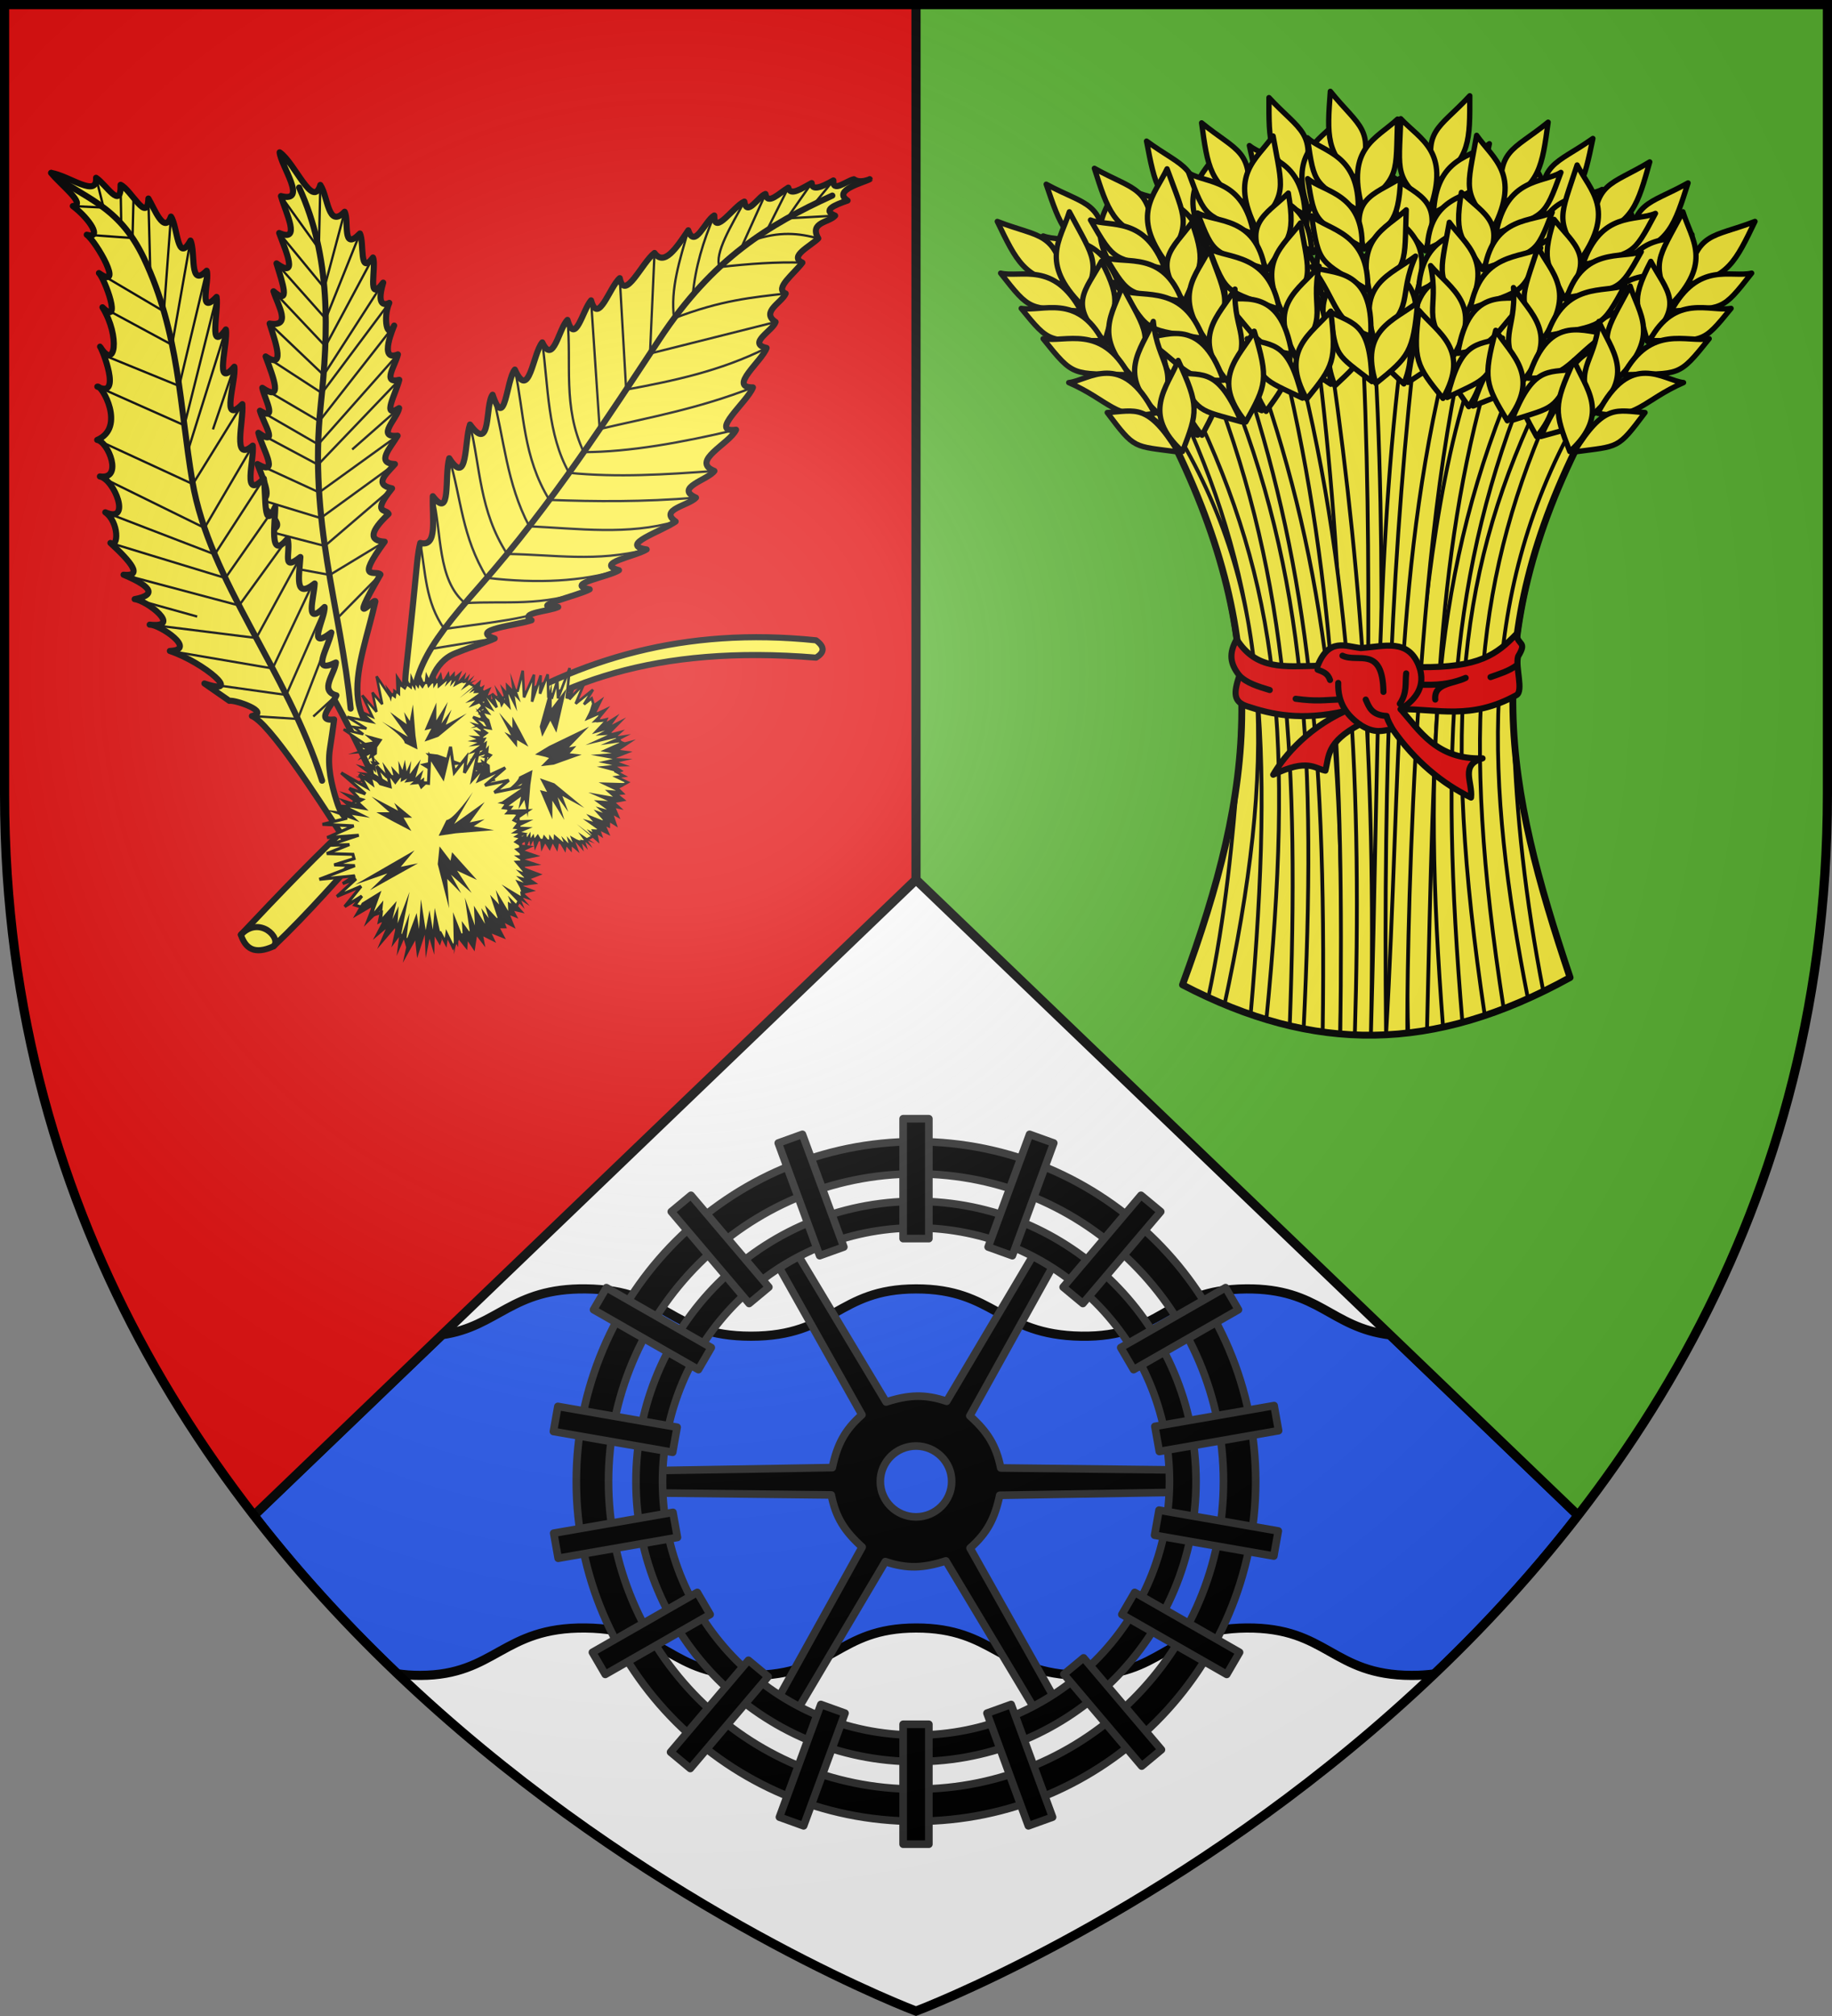
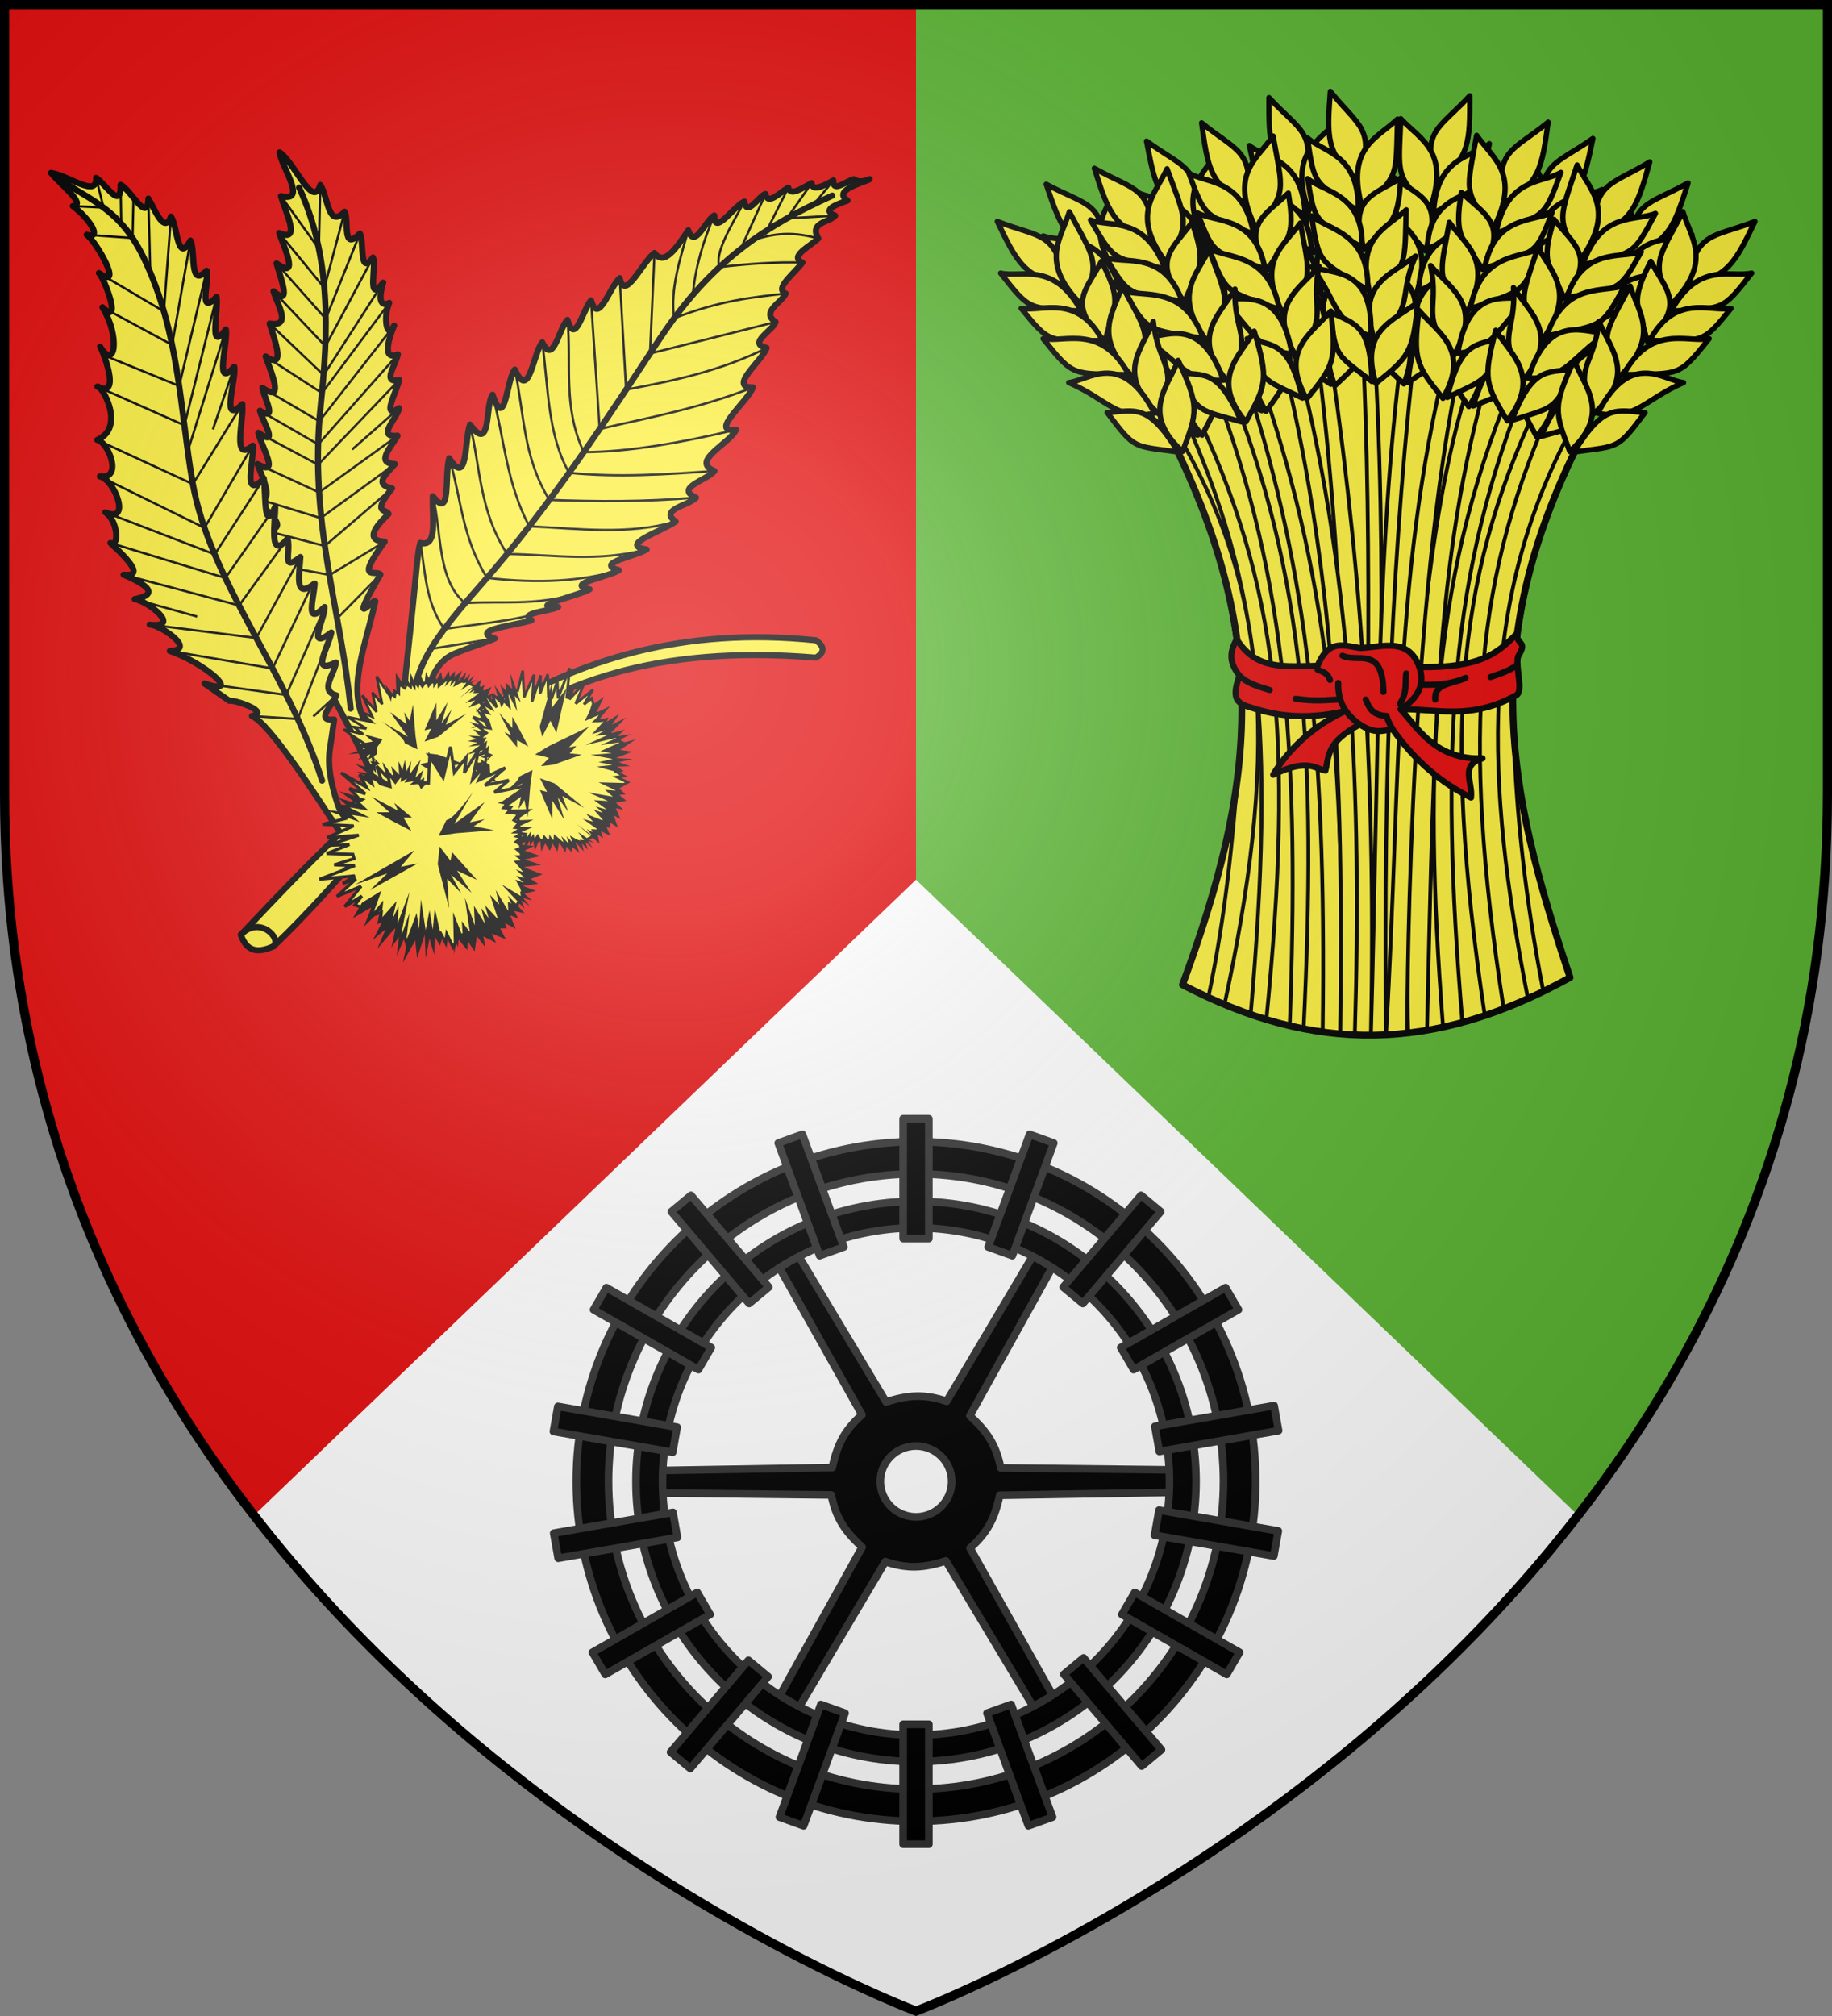
<svg xmlns="http://www.w3.org/2000/svg" xmlns:xlink="http://www.w3.org/1999/xlink" width="600" height="660" viewBox="-300 -300 600 660">
  <rect x="-300" y="-300" width="600" height="660" fill="#808080" stroke="none" />
  <clipPath id="e">
    <path d="m0-12-216.875 208.156C-128.497 310.228 0 358.5 0 358.5s128.497-48.272 216.875-162.344z" />
  </clipPath>
  <radialGradient id="f" cx="-80" cy="-80" r="405" gradientUnits="userSpaceOnUse">
    <stop offset="0" stop-color="#fff" stop-opacity=".31" />
    <stop offset=".19" stop-color="#fff" stop-opacity=".25" />
    <stop offset=".6" stop-color="#6b6b6b" stop-opacity=".125" />
    <stop offset="1" stop-opacity=".125" />
  </radialGradient>
  <path fill="#5ab532" d="M-298.5-298.5h597V-40C298.5 246.31 0 358.5 0 358.5S-298.5 246.31-298.5-40z" />
  <path fill="#fcef3c" d="M87.28 22.408c23.827-64.797 29.651-113.498-5.065-181.621 56.964-55.77 99.027-37.826 137.07 0-35.825 68.862-25.895 117.137-5.066 179.238C169.486 44.69 130.425 44.89 87.28 22.408" />
  <g stroke="#000" stroke-linecap="round" stroke-linejoin="round">
    <g fill="#fcef3c" stroke-width="1.25">
      <path d="M145.881-194.365c4.3 78.05 1.224 155.638.809 233.266l4.757-.038c-.57-78.058 3.657-153.777-1.89-233.453z" />
      <path d="m110.61-181.83-3.836 2.461c20.22 60.955 27.828 117.559 26.416 217.245l5.763.64c2.453-100.857-6.53-159.357-28.343-220.346zm74.66-3.815c-26.049 62.153-24.95 204.605-24.062 223.791l6.145-.892c2.413-102.276 2.944-158.419 21.829-220.72zm-50.895-6.671-3.873 1.165c9.461 70.93 11.047 142.118 11.206 229.865l7.276.193c1.92-91.338-4.102-161.475-14.609-231.223zm14.609 231.223 4.963-.14c-.906-88.477 1.897-160.469 10.304-232.117l-3.967-.677c-9.824 71.334-8.69 141.715-11.3 232.934z" />
      <path d="m219.396-159.205-3.215-3.138c-32.569 58.184-29.542 119.235-15.775 189.198l5.039-2.366c-5.893-30.22-8.875-58.024-9.702-84.482-.961-30.763 4.268-61.95 23.653-99.212zM95.719 26.626l5.302 2.306c16.82-77.743 16.788-134.714-17.09-189.697l-1.618 1.56c21.144 41.49 26.004 75.657 23.22 110.9-1.81 22.927-4.061 47.721-9.814 74.931m101.397-204.924c-27.849 64.079-31.375 125.49-24.499 214.52l6.336-1.565c-7.586-90.048-4.194-147.863 21.603-210.436zm-95.437 2.5-3.93 2.969c24.23 63.473 27.764 122.555 24.65 208.705l4.55.956c4.236-87.723 1.048-148.89-25.27-212.63m74.06-14.226c-19.75 73.953-16.695 141.373-21.792 228.792l6.973-.588c-.17-16.325 1.144-153.98 19.049-226.419zm-52.495 1.598-4.174 1.935c17.948 71.853 21.06 138.343 19.883 225.006l4.766.256c2.306-77.369-.551-153.303-20.475-227.198m-32.564 21.46-3.102 2.781c25.654 56.403 29.977 105.39 22.016 196.364l5.152 1.657c9.09-92.314 4.252-142.044-24.066-200.802zm114.934-4.81C177.742-114.92 171.955-63.31 186.286 32.416l6.186-2.239c-14.268-91.36-8.98-142.842 16.601-199.023z" />
    </g>
    <path fill="none" stroke-width="2.25" d="M87.28 22.408c23.827-64.797 29.651-113.498-5.065-181.621 56.964-55.77 99.027-37.826 137.07 0-35.825 68.862-25.895 117.137-5.066 179.238C169.486 44.69 130.425 44.89 87.28 22.408" />
    <g stroke-width="2">
      <path fill="#e20909" d="M131.541-82.029c3.698-9.267 9.097-6.372 14.138-5.8 7.725-.512 15.658-3.4 19.19 6.236 19.74.238 25.362-4.248 31.766-10.84.486 3.942 3.637 2.26.567 7.324-.988 3.428 1.854 11.347-.561 12.686-14.956 8.285-25.893 4.464-37.901 4.614 6.087 6.899 11.822 16.59 26.816 16.08-7.464 2.135-3.209 7.781-3.776 12.84-9.323-4.466-18.458-12.004-25.722-22.412-3.094.51-5.876 1.686-10.726-1.532-10.977 5.885-10.003 10.321-11.25 15.136-3.539-.7-5.72-4.103-17.098 1.328 2.524-4.38 9.833-14.531 23.582-20.837-14.59 3.274-24.036 1.11-32.11-1.56-4.486-1.483-4.493-4.166-2.553-10.085-3.104-3.931-3.47-7.264-.877-11.878 6.445 10.187 15.556 8.889 26.514 8.7z" />
      <path fill="none" d="M131.533-80.755c1.6.64 3.311 1.054 4.07 3.376m30.651 1.557c6.334.188 10.418-.833 13.768-2.25-3.792 1.983-10.5 1.606-9.958 7.097m-31.864 0c-4.104.127-7.18.683-13.854-.26m72.41-10.977c-2.595 1.94-5.634 2.817-8.595 3.88m-82.258-.519c2.407 2.499 6.203 3.61 9.958 4.76m31.43 3.116c1.11 2.477 1.93 5.123 6.841 5.366.433 1.85 1.32 2.997 1.926 4.308m2.404-8.29c2.465-3.671 1.714-6.7 2.078-9.952m4.33-2.05c1.976 5.932-.736 10.384-6.13 13.784M139.673-85.34c5.023 2.47 13.155-3.432 13.42 11.856m-7.76 10.653c-4.142-2.983-7.264-6.944-7.046-13.595" />
    </g>
  </g>
  <g stroke-width="2.938" transform="matrix(.595 0 0 .596 25.749 -270.866)">
    <use xlink:href="#a" width="100%" height="100%" stroke-width="2.937" transform="scale(-1 1)rotate(25.98 19.575 -531.825)" />
    <use xlink:href="#a" width="100%" height="100%" transform="scale(-1 1)rotate(14 21.637 -1297.018)" />
    <use xlink:href="#a" width="100%" height="100%" transform="scale(-1 1)rotate(8 -38.903 -2677.584)" />
    <use xlink:href="#a" width="100%" height="100%" stroke-width="2.937" transform="rotate(25.97 223.71 363.012)" />
    <use xlink:href="#a" width="100%" height="100%" stroke-width="2.937" transform="rotate(14.98 210.36 363.123)" />
    <use xlink:href="#a" width="100%" height="100%" stroke-width="2.936" transform="rotate(7 182.025 282.614)" />
    <use xlink:href="#a" width="100%" height="100%" transform="rotate(30 226.478 379.114)" />
    <use xlink:href="#a" width="100%" height="100%" transform="rotate(18.01 228.553 400.508)" />
    <use xlink:href="#a" width="100%" height="100%" transform="rotate(8 236.785 440.257)" />
    <g id="a" fill="#fcef3c" stroke="#000" stroke-linecap="round" stroke-linejoin="round" stroke-width="2.917">
      <path stroke-width="2.937" d="M1.47 72.753c23.804 9.243 32.115 5.037 37.598 34.628-22.713-3.216-27.076-12.893-37.598-34.628" />
      <path stroke-width="2.937" d="M41.132 67.458c-4.72 15.298-16.597 27.776 6.963 51.398 10.334-24.423 7.161-24.853-6.963-51.398" />
      <path stroke-width="2.937" d="M58.796 94.681c-8.416 15.894-19.524 23.764 1.999 43.903 4.626-19.364 10.228-20.6-2-43.903" />
      <path stroke-width="2.937" d="M70.195 108.236c-4.834 15.103-16.762 27.496 6.459 50.538 10.5-24.138 7.349-24.533-6.46-50.538" />
      <path stroke-width="2.937" d="M87.345 127.67c-6.603 15.747-20.85 29.324 3 50.828 11.681-26.695-.325-25.806-3-50.828" />
      <path stroke-width="2.937" d="M101.043 149.103c-6.09 15.054-20.489 29.126 2.364 50.045 8.412-21.768 9.295-24.959-2.364-50.045M3.3 101.153c11.287 2.691 29.332-6.809 44.348 20.854-29.171-1.9-27.68.416-44.349-20.854" />
      <path stroke-width="2.937" d="M14.634 120.524c11.558 1.96 30.837-8.328 44.809 17.695-30.162-.15-28.748 2.016-44.809-17.695" />
      <path stroke-width="2.937" d="M26.683 137.164c12.118 2.32 32.062-8.278 47.18 19.775-31.525-.757-30.005 1.582-47.18-19.775" />
      <path stroke-width="2.937" d="M40.789 161.27c10.987-1.106 29.131-18.24 47.21 16.868-20.97 4.061-25.114-7.24-47.21-16.869" />
      <path stroke-width="2.937" d="M61.982 177.738c15.583-.9 22.31-5.456 39.041 21.649-25.009-3.399-23.604-1.19-39.04-21.649" />
    </g>
    <use xlink:href="#a" width="100%" height="100%" transform="scale(-1 1)rotate(18 20.475 -920.968)" />
    <use xlink:href="#a" width="100%" height="100%" stroke-width="2.937" transform="scale(-1 1)rotate(10.02 6.92 -2008.721)" />
    <use xlink:href="#a" width="100%" height="100%" transform="matrix(-1 0 0 1 420 0)" />
  </g>
  <path fill="#e20909" d="M-298.5-298.5H0v657S-298.5 246.31-298.5-40z" />
  <g transform="translate(.75)">
    <path fill="#fcef3c" stroke="#000" stroke-linecap="round" stroke-linejoin="round" stroke-width="2" d="M-221.86 6.017c1.474 4.404 4.351 6.702 10.71 3.78 45.608-43.32 72.133-103.21 177.662-94.496 2.496-1.533 3.208-3.321 0-5.67-86.604-9-137.927 42.935-188.372 96.386" />
    <path fill="#fcef3c" stroke="#000" stroke-linecap="round" stroke-linejoin="round" stroke-width="2" d="M-165.327-46.325c5.234-8.024-.341-34.082 13.6-39.761 6.745-2.748 9.33-3.207 12.998-4.883-8.674-2.822 7.575-4.373 12.068-5.966-4.27-2.48 5.83-2.899 8.732-4.337-11.194.259 6.977-3.83 10.307-5.793-8.734-1.688 6.591-4.154 9.593-6.258-8.187-2.29 5.32-4.467 9.061-6.797-9.404-1.433 4.976-5.913 9.499-9.142-5.605-3.925 4.361-5.237 6.665-7.812-7.2-3.23 3.914-5.819 6.027-8.741-8.055-3.212 5.057-8.96 7.097-13.494-9.158 1.203 3.77-9.17 5.524-13.858-8.302.088 2.934-8.569 4.478-12.915-6.444-1.471 2.034-5.644 2.943-8.503-4.97-3.293 2.004-6.292 3.314-9.32-3.87-1.59 2.708-6.425 5.458-10.111-4.447-2.044 2.455-5.238 5.204-7.927-3.032-5.382 3.607-5.182 5.52-7.455-4.303-1.782-.28-3.447 4.07-4.944-5.177-3.42 5.55-5.96 7.253-7 0 .001-3.104 1.523-5.186.031-2.6.606-6.993 4.514-6.704.384-4.073 2.342-7.03 3.396-7.11.862-3.383 1.812-7.036 4.364-7.652 1.495-3.019 1.803-6.781 5.885-7.484 2.076-2.386.83-6.088 7.611-6.915 2.492-3.444 1.449-9.92 11.504-9.857 4.546-2.934 1.653-6.448 11.177-8.503 4.855-4.042 6.016-7.924 11.837-11.063 7.417-4.034 3.047-9.832 16.165-11.381 8.247-3.307 2.828-7.085 15.627-9.396 7.274-2.75 3.135-5.23 15.033-7.728 6.394-2.874 2.836-4.649 15.011-8.25 7.367-3.127 3.684-4.244 19.444-8.985 8.902-2.742 3.109-3.18 20.576-7.287 8.228-2.542 3.27-.282 19.555-7.404 9.753-1.875 5.465-.638 20.638-6.805 11.043-1.64 5.925.753 20.46-5.37 12.421-.24 7.665 1.614 16.786-4.113 15.304-.78 3.135-1.025 6.374-1.34 9.603-1.414 14.52-2.254 22.123-3.367 32.548-.627 5.882-.878 33.401-.878 33.401z" />
    <path fill="none" stroke="#000" stroke-linecap="round" stroke-linejoin="round" stroke-width="2" d="M-28.157-235.967c-20.733 9.463-39.101 20.56-56.447 46.779-16.932 25.594-35.152 53.993-58.906 80.95-19.74 22.405-22.015 28.647-23.31 48.508" />
    <path fill="none" stroke="#000" stroke-width=".75" d="m-27.238-229.398-15.783.896 8.104-11.563m2.158 18.122c-6.248-1.671-12.676-2.496-21.712.712m16.508 7.214c-8.268-.286-17.46.352-27.121 1.458-1.814-4.38 3.913-13.72 8.118-21.443M-138.73-90.97l-20.938 3.423m41.738-13.726c-11.402 4.034-19.233 4.675-37.3 7.179-6.274-8.865-6.125-18.648-7.88-28.159m55.487 15.187c-15.8 5.894-27.534 3.656-40.822 4.525-9.219-7.68-7.53-22.996-10.552-35.015m92.218-8.26c-15.86 1.164-31.722 2.192-47.583.617-7.14-12.655-6.78-28.122-8.784-42.704m63.465 28.592c-17.8 4.2-34.866 7.3-49.887 7.332-6.995-15.01-3.903-28.9-5.329-43.29m60.74 22.1c-18.262 7.095-33.892 9.802-50.195 13.631l-2.817-42.126m57.49 15.58c-15.334 7.665-30.668 10.779-46.002 13.65l-2.091-36.504m51.035 14.352-41.133 10.339 1.479-32.938m42.968 13.278c-10.764 1.282-21.072 2.108-36.559 8.112-1.28-9.603 1.887-19.205 4.654-28.807m-78.3 74.625c3.99 13.034 4 25.5 12.368 39.16 16.861 1.966 31.257 1.114 43.23-2.507m-48.792-47.696c3.425 14.081 3.041 28.292 12.165 42.373 15.032.2 29.386 2.773 45.688-1.473m-50.45-50.653c3.827 14.36 4.452 28.72 12 43.079 16.142.749 32.466 2.956 47.948-1.57M-132.13-179c3.102 14.219 2.565 28.438 11.302 42.657 15.11.574 30.92.688 48.024-.731m5.98-92.382c-3.635 8.348-6.193 16.964-7.038 26.009m23.81-33.047-8.128 18.045m15.612-20.121-7.057 14.044m21.818-16.401-6.416 7.82" />
    <path fill="#fcef3c" stroke="#000" stroke-linecap="round" stroke-linejoin="round" stroke-width="2" d="M-209.162-250.13c.41 4.525 9.37 16.607.43 14.316 1.674 5.766 6.675 15.293-.583 12.094 2.496 6.693 6.227 15.054-.872 9.958 1.937 6.379 4.737 14.125-.99 9.118 1.513 4.833 6.018 11.741-1.269 10.575 2.362 7.344 4.96 14.998-1.31 10.764 2.709 7.388 5.755 14.982-1.09 10.266.667 3.497 5.198 11.209-.774 7.5.923 3.644 6.526 12.154-.516 7.228 1.055 4.781 7.363 14.618-.303 10.226 2.276 5.9 5.132 11.905.646 11.572 1.081 3.862 11.04 9.23 2.197 10.26 6.604 19.733 9.248 33.981 18.652 48.963 7.59 12.092 19.455 38.16 19.455 38.16l2.244-4.49-8.979-22.447c-3.33-8.324-.388-18.507 2.523-29.487.657-2.476 1.311-4.992 1.892-7.536-.088-1.723-9.78 10.873 1.664-8.846-1.447-1.624-8.528 2.74 1.386-10.727-5.234-.302-4.84-3.318 1.286-9.1-.791-1.73-5.69.14 1.125-8.353-6.156-1.275-1.83-4.771.95-7.954-6.401-.252-1.479-5.296.867-9.282-7.243.722-.01-5.823.5-9.039-5.963 3.73-1.002-4.913.05-9.255-5.774 1.396-1.235-4.82-.455-8.33-6.592 2.724-1.222-9.438-1.222-9.438-2.302 5.115-3.74-2.67-1.598-7.427 0 0-4.781 2.746-1.99-6.628-5.576 7.379-2.098-5.456-3.344-8.226-4.678 6.315-2.793-4.983-4.28-7.856-6.016 6.193-3.47-4.221-5.001-7.13-5.529 5.702-5.367-4.947-7.97-8.767-2.46 8.124-8.295-7.25-13.32-10.683z" />
    <path fill="none" stroke="#000" stroke-linecap="round" stroke-linejoin="round" stroke-width="2" d="M-202.787-238.61c10.47 22.805 9.64 46.956 7.08 71.25-4.016 38.112 6.534 66.225 9.801 99.337" />
    <path fill="none" stroke="#000" stroke-width=".75" d="m-176.145-111.936-14.194 14.412m20.308-68.867-15.372 13.535m-17.221 39.253 9.888 1.823 17.977-10.883m-38.837-3.59 19.232 4.99 22.016-18.853m-43.445 3.603 20.062 6.12 24.333-17.677m-45.04-.015 20.206 9.282 25.702-18.55m-45.606-.958 19.546 10.447 26.61-27.782m-45.64 10.106 19.07 11.02 26.114-29.457m-44.41 10.938 18.67 10.95 24.518-31.325m-42.098 10.109 18.45 11.995 22.05-29.531m-39.19 6.772 17.71 16.866 19.49-30.266m-35.931 2.825 17.015 18.005 15.572-29.056m-31.597 1.932 16.12 18.138 11.198-27.926m-26.445-.169 14.79 17.973 6.653-24.934m-20.86-5.133 12.417 17.26.473-20.894" />
    <path fill="#fcef3c" stroke="#000" stroke-linecap="round" stroke-linejoin="round" stroke-width="2" d="M-188.21-25.663c-8.603-13.318-24.338-37.642-30.04-39.923 6.189-1.237-5.365-5.372-7.374-4.97l-8.18-5.686c13.034 4.422-.11-6.848-11.315-10.65 9.156-.305-3.404-8.716-6.616-8.608 10.842 1.204-.842-7.898-4.922-8.35 6.52-1.234 6.605-3.674-3.625-7.993 6.497.665 2.47-4.17-4.305-10.403 2.702 1.907 2.885-6.817-1.676-10.036 8.751 3.889 2.974-10.822-1.774-11.736 7.743 1.147 2.746-11.416-.882-11.953 9.491-4.068 1.498-18.072.053-17.453 8.38 4.372 1.351-12.846.889-13.088 4.945 8.11 6.66-3.262.788-12.891 6.595 6.593.792-9.247-1.16-11.199 8.443 6.03-.833-10.289-3.99-12.544 5.233 1.495 1.022-5.174-4.56-9.397 4.742-.43-4.333-7.209-7.09-10.854 5.969.994 15.147 8.3 14.701 1.607 3.322 2.186 8.233 10.79 8.035 2.302 3.435 1.557 8.78 12.918 9.101 4.487 1.817 2.964 5.19 12.06 7.391 5.911 2.23 3.176 2.02 15.766 6.393 7.853 1.777 3.641-.574 15.823 5.303 9.874 1.097 2.959-3.112 15.25 3.244 8.572.748 4.375-2.863 18.798 3.037 10.659.804 4.416-4.096 20.099 2.778 12.188.716 4.384-4.758 19.65 2.624 12.258.513 5.575-3.512 19.417 3.411 13.571.558 4.567-3.71 18.231 3.632 10.797.739 5.653-.143 18.019 3.727 9.233.115 4.378-2.322 18.223 4.058 10.382 1.141 4.568-2.19 11.139 4.187 6.056-.369 6.247-2.093 13.996 4.675 8.677-.266 4.978-3.39 14.265 3.24 7.69.342 3.39-6.311 14.868 2.213 8.344-.98 5.007-6.973 13.945 1.502 9.812-.384 3.834-5.543 9.25.159 10.768-1.306 3.229-7.103 8.606-.736 7.902-.391 3.116-.88 6.28-1.386 9.61-.872 5.737.465 11.6 2.245 17.21.983 3.099 2.102 6.064 7.483 8.23z" />
    <path fill="none" stroke="#000" stroke-linecap="round" stroke-linejoin="round" stroke-width="2" d="M-283.989-243.396c10.336 8.352 21.912 10.157 30.37 27.927 11.643 24.466 11.735 48.825 15.87 73.055 5.597 32.789 30.98 61.77 42.488 98" />
    <path fill="none" stroke="#000" stroke-width=".75" d="m-233.804-76.242 26.803 3.756 12.994-29.478m-51.112 15.072 33.647 5.732 13.328-28.158m-58.513 5.467 20.486 5.703m-28.416-24.098 37.65 11.481 16.325-23.32m-57.425-9.933 34.27 16.845 15.796-26.941m-50.895-19.31 28.512 12.676 10.533-42.043m-35.68 19.592 23.436 9.57 9-37.733m-34.124 11.959 22.808 12.32 6.013-34.153m-29.981 10.634 21.285 12.565 2.303-31.053m-27.578 5.945 14.99 1.08.33-13.181m66.44 162.89-7.565 6.933m5.905-27.513-10.976 28.315-15.034-.964m15.882-52.061-14.442 26.509-34.926-4.363m45.181-28.203-15.895 21.931-37.834-10.071m45.944-31.475-16.087 24.816-35.837-13.78m44.882-35.404-16.208 26.178-31.33-14.463m44.913-23.973-7.004 20.526m4.227-32.714-12.463 39.865m-30.042-89.523 2.47 9.763-10.081-.516m15.646-6.945.204 12.692m8.897-8.205.629 24.225" />
    <use xlink:href="#b" width="600" height="660" stroke-width="1.69" transform="matrix(.95 0 0 -.95 -43.985 -100.161)" />
    <g id="b" stroke-width="1.69">
      <path fill="#fcef3c" stroke="#000" stroke-width=".855" d="m-144.61-45.954-7.202 4.91 6.765-1.637-3.273 2.51 4.364-.546-6.656 4.036 8.51-1.745-4.145 3.71 4.364-1.965-3.492 7.42 4.91-5.674-1.418 6.655 3.382-4.036-1.964 9.6 4.582-6.764 2.837 1.528.546 2.182 13.42 1.2 6.11 1.418.326-1.745 2.837.763 1.2-.982 1.637-.872 2.618-2.837 4.364-7.856 1.637-5.455 3.164-1.745-3.6-1.746 2.4-.327-2.837-1.528-.436-7.419 2.618-1.636-2.182-2.837-2.618-.655-.437-2.945-.327-1.2-2.291.218.763-2.4-3.273-.11.982-3.164-.545-1.745-2.51 1.964 2.946-4.801-5.673 4.582 2.836-6.764-4.91 5.346 1.31-3.71-2.182 3.383.982-9.929-3.819 9.929-.218-5.783-1.746 5.564-1.2-.327-.218-7.31-2.51 6.328.219-6-2.837 8.619.655-8.838-3.273 7.42-.437-8.729-1.636 6.546-2.728-.109-1.2 1.855-2.073 1.527-2.4-2.29 1.527 4.472-5.891-6.764 4.037 7.092-3.6-1.964 2.618 3.491-2.073-.545 1.963 3.491-4.8-1.637 2.946 2.837-.11 5.455 1.637 3.819-.545 3.382z" />
      <path d="m-130.318-60.574-2.619-4.8v3.709l-4.364-5.019 3.928 7.42-2.182-1.092 4.146 5.019v-2.4l3.71 2.182zm10.255-15.71-3.927 14.182.819 3.292 2.666-5.25 1.97 3.922 3.273-14.401-4.8 6.328zm-10.692 30.548c0 1.964-7.855 7.419-7.855 7.419l8.946-5.237-6.11 8.51 5.674-4.146-.873 4.146 1.964-3.055 1.091 5.673.873-10.692.697-4.79zm11.347-3.928 9.165-3.273-3.928-.436 2.182-2.4-2.4.436 6.546-6.765-13.092 6.328-4.594 2.775c1.532.376 3.064.594 4.597 1.153l-2.655 2.674zm.218 6.11 9.82 8.074-7.201-3.928 1.964 5.237-3.492-4.8 2.182 7.418-3.927-6.328v6.11l-4.071-9.566 2.343.612-2.35-4.48zm-16.327 12.118-1.998 5.992 2.797-3.596v2.131l1.065-.799-.2 6.192 3.196-4.794-.2 4.927 1.931-4.128.2 3.928 1.331-3.195.333 1.864.932-1.931.533 3.329 1.665-3.862.466 4.195 1.265-2.663 1.53 2.396.933-2.396 1.531 2.663.6-3.063 2.064 3.396.332-1.998 1.731 1.931v-1.93l2.53 2.13-1.398-3.729 2.797 3.196-.6-2.663 1.931 2.13-.799-2.596 2.33 1.997-1.53-2.396 2.33.932-5.527-3.729 1.931 2.663-1.331-.2.266.666-3.529-1.997.866 2.33-1.931-2.13.6 2.397-2.398-2.464.8 2.13-3.196-2.729-.134 2.13-1.398-2.063-.066 2.13-1.731-2.064-.6 1.998-1.331-2.198-1.066 1.399-.332-1.465-1 1.465v-2.13l-1.198 1.863-.133-1.398-1.531 1.199-.732-1.399-1.731 1.332v-3.462l-1.265 1.132-.267-1.998-1.265.932zm40.6-12.163-9.792-.283 5.744 2.73-3.672-.282 2.636 2.26-8.097-1.412 6.497 2.824-4.614-.282 4.237 3.107-3.672-1.036 2.354 2.072-3.013-1.036 3.295 3.672-5.743-2.26 2.26 2.543-3.39-.942 4.896 3.484-2.166-.094.471.941-1.883-.941 1.883 2.26-5.179-3.955 7.439 6.403-.565-2.92 1.789 1.13-.753-2.26 3.107 1.507-1.318-3.013 1.224.565V-30.7l2.542 1.6-1.318-3.954 2.165 1.224-1.506-3.578 2.542.565-2.542-2.354 3.484-.659-2.354-1.883 2.071-.188-2.542-2.448 1.883-.094-1.036-.565zm-11.572-25.787-2.796 5.46 4.927-2.131-2.663 2.663 4.127-.533-3.994 4.261 4.26-1.198-3.062 1.73 3.995-.266-7.324 3.33 10.786-2.53-5.859 2.53 6.525-.933-6.525 2.93 3.728.666-6.924.532 7.19 1.332-4.66 1.065 4.528.932-5.06.533 7.456 1.997 1.332-.532-2.13-1.465 4.26-.133-3.728-1.332 4.528-1.065-5.46-.267 5.46-2.13-4.128-.533 5.193-3.462-3.595.932-1.865-.665 3.862-1.998L-98.5-59l2.397-2.13-4.661 1.198 5.06-5.193-4.66 2.397 2.53-3.596-4.262 2.663.666-1.464-3.196.799 3.729-4.528-4.527 2.13 2.53-5.192zm-33.867 19.831-3.055-1.964.764 1.964-4.364-2.182 2.4 2.619-5.673-.437 5.891 1.855-3.6 1.418 6.219 1.091-2.946 2.51 6.328-1.746-1.855-2.727zm-.165-14.894-4.474-3.704 3.548 6.018-5.554-1.543 4.397 3.24-3.24-.771 2.392 2.237-3.858-.231 2.546 1.157-2.854.694 3.24.463-2.932 1.312 3.78-.463-4.166 3.086 5.092-1.466-2.16 2.237 2.854-.849-.771 1.08 1.929-.154-.695 1.389 2.083-2.16-1.465-.695.231-2.468-1.003 1.157.386-2.623-1.157.771 1.002-1.851-1.542.231 2.237-1.697-2.006-1.466 3.163.54zm6.868-15.324.655 5.346-2.12-2.15.133 2.796-1.997-2.263 1.598 5.193-3.462-4.927 2.263 7.457.933-1.598 2.263 2.397-.932-5.46 2.93 5.86-.8-5.06 1.998 2.13z" />
    </g>
    <g stroke-width="1.69">
      <path fill="#fcef3c" stroke="#000" stroke-width="1" d="m-155.624-45.427 2.43-10.081 1.234 8.41 3.93-4.988-.638 5.105 4.723-7.786-2.043 9.956 4.34-4.85-2.297 5.106 8.68-4.085-6.638 5.744 7.786-1.66-4.722 3.958 11.232-2.298-7.914 5.361 1.787 3.32 2.553.637 1.404 15.7 1.66 7.15-2.043.382.894 3.319-1.149 1.404-1.021 1.915-3.319 3.063-9.19 5.106-6.383 1.915-2.042 3.701-2.042-4.212-.383 2.808-1.787-3.319-8.68-.51-1.915 3.063-3.319-2.553-.766-3.063-3.446-.51-1.404-.384.255-2.68-2.808.893-.128-3.83-3.701 1.15-2.043-.639 2.298-2.935-5.617 3.446 5.362-6.638-7.915 3.32 6.255-5.745-4.34 1.532 3.957-2.553-11.616 1.149 11.616-4.468-6.765-.255 6.51-2.042-.383-1.405-8.552-.255 7.403-2.936-7.02.256 10.084-3.32-10.34.767 8.68-3.83-10.211-.51 7.658-1.915-.127-3.191 2.17-1.404 1.787-2.426-2.68-2.808 5.233 1.787-7.914-6.893 8.297 4.723-2.298-4.212 4.085 3.063-.639-2.425 4.085 2.298-1.915-5.617 3.32 3.447 6.381-.128 4.468 1.915 2.797.356.421-8.799z" />
      <path d="m-171.9-31.025-5.616-3.063h4.34l-5.872-5.106 8.68 4.595-1.277-2.553 5.872 4.85h-2.808l2.553 4.34zm-12.52 20.635 19.419-11.206-4.504 5.386 5.65-1.165-15.734 8.81 5.697-5.496zm29.88-21.145c2.298 0 8.68-9.19 8.68-9.19l-6.127 10.466 9.956-7.148-4.85 6.638 4.85-1.022-3.574 2.298 6.638 1.276-12.51 1.022-5.604.815zm-2.842 14.461 3.705 14.404-.604-9.577 4.582 4.672-3.364-6.076 6.788 5.982-4.768-7.294 6.479 3.021-8.13-9.046-.51 2.787-3.59-4.707zm-19.052-25.887-4.332-5.235 7.04 4.152-1.805-6.5 3.79 5.146-.902-3.791 2.618 2.798-.271-4.513 1.354 2.978.812-3.34.542 3.792 1.534-3.43-.542 4.423 3.61-4.874-1.714 5.957 2.617-2.528-.992 3.34 1.263-.903-.18 2.257 1.624-.813-2.527 2.438-.812-1.715-2.889.27 1.354-1.173-3.069.451.903-1.354-2.166 1.174.27-1.805-1.985 2.617-1.715-2.347.632 3.701zm-17.927 8.035 6.254.766-2.515-2.48 3.271.156-2.648-2.337 6.075 1.87-5.764-4.051 8.724 2.648-1.869 1.09 2.804 2.65-6.387-1.091 6.855 3.427-5.92-.935 2.492 2.337zm56.551-2.181 7.01-2.337-4.206 3.271h2.493l-.935 1.247 7.244-.234-5.608 3.74 5.764-.235-4.83 2.26 4.597.233-3.74 1.558 2.182.39-2.26 1.09 3.895.623-4.517 1.947 4.907.546-3.116 1.48 5.172 1.791-5.172 1.09 5.484 1.792-5.951.701 6.34 2.415-3.848 1.48 2.415 1.636-5.14.623 4.44 1.636-3.818.935 2.493 2.259-3.038-.935 2.337 2.726-2.804-1.791 1.09 2.726-7.557-8.007 6.31 3.8-.233-1.557.78.311-2.338-4.128 2.727 1.013-2.493-2.26 2.804.702-2.882-2.805 2.493.935-3.194-3.739 2.493-.156-2.415-1.635 2.493-.078-2.415-2.026 2.337-.7-2.57-1.559 1.635-1.246-1.714-.39 1.714-1.168h-2.493l2.181-1.402-1.635-.156 1.402-1.791-1.636-.857 1.558-2.025h-4.05l1.323-1.48-2.336-.312 1.09-1.48zm-14.23 49.484-.33-13.748 3.194 8.064-.33-5.156 2.644 3.702-1.653-11.369 3.305 9.122-.33-6.478 3.635 5.949-1.212-5.156 2.424 3.305-1.212-4.23 4.296 4.627-2.644-8.064 2.974 3.173-1.101-4.76 4.076 6.875-.11-3.04 1.101.66-1.101-2.644 2.643 2.644 2.865 3.173-3.415-.793L-131 .744l-2.644-1.057 1.762 4.362-3.525-1.85.661 1.718h-2.203l1.873 3.57-4.627-1.852 1.432 3.04-4.186-2.114.66 3.569-2.753-3.57-.771 4.892-2.203-3.305-.22 2.908-2.865-3.569-.11 2.644-.661-1.454zm-30.17-16.83 6.388-3.927-2.493 6.917 3.116-3.739-.623 5.796 4.985-5.609-1.402 5.983 2.025-4.3-.312 5.608 3.895-10.282-2.96 15.143 2.96-8.226-1.09 9.16 3.427-9.16.779 5.235.623-9.721 1.558 10.095 1.246-6.543 1.09 6.356.624-7.104 2.337 10.469-.623 1.87-1.714-2.992-.156 5.983-1.558-5.235-1.246 6.356-.312-7.665-2.492 7.665-.623-5.795-4.051 7.29 1.09-5.047-.778-2.617-2.337 5.421.779-6.169-2.493 3.365 1.402-6.543-6.076 7.104 2.805-6.543-4.207 3.552 3.116-5.982-1.714.934.935-4.486-5.297 5.234 2.493-6.356-6.076 3.552z" />
    </g>
    <path fill="none" stroke="#000" stroke-linecap="round" stroke-linejoin="round" stroke-width="2" d="M-211.15 9.797c2.742-2.646-4.65-10.184-10.71-3.78" />
  </g>
  <path fill="#fff" d="m0-12-216.875 208.156C-128.497 310.228 0 358.5 0 358.5s128.497-48.272 216.875-162.344z" />
  <g stroke-linejoin="round">
-     <path d="M-108.133 121.96c-24.4-.287-28.701 12.327-47.055 14.99l-61.687 59.206c14.784 19.082 30.692 36.314 46.932 51.795 2.322.348 4.838.549 7.632.541 24.62-.067 26.83-15.833 54.073-15.512s26.967 15.498 54.127 15.512S-25.805 233.011 0 232.98s27.388 15.082 54.111 15.512 27.486-15.296 54.127-15.512 27.935 15.47 54.073 15.512c2.802.005 5.3-.18 7.584-.496 16.256-15.493 32.182-32.74 46.98-51.84l-61.605-59.129c-19.714-2.486-23.078-15.261-47.137-15.066-26.614.216-27.364 15.914-54.06 15.484S25.778 121.93 0 121.961c-25.778.03-26.94 15.499-54.072 15.484-27.132-.014-26.847-15.163-54.06-15.484" style="fill:#2b5df2;fill-rule:evenodd;stroke:#000;stroke-width:3;stroke-linecap:round;clip-path:url(#e)" />
    <g stroke="#313131" stroke-linecap="round" stroke-width="2.5">
      <path d="m-38.643 110.884-6.264 3.91 27.204 48.383c-5.67 4.995-8.09 9.725-9.717 17.291l-56.086.94.252 7.379 55.504.633c1.49 7.407 4.376 11.87 10.115 17.062l-27.229 49.04 6.516 3.47 28.3-47.75c7.16 2.413 12.47 2.144 19.835-.23l28.855 48.103 6.264-3.91-27.203-48.383c5.67-4.995 8.09-9.725 9.717-17.291l56.086-.94-.252-7.379-55.504-.632c-1.49-7.407-4.376-11.871-10.116-17.063l27.229-49.039-6.516-3.47-28.3 47.75c-7.16-2.413-12.469-2.145-19.834.23zM0 173.4c6.449 0 11.685 5.198 11.685 11.6S6.45 196.6 0 196.6-11.686 191.4-11.686 185-6.449 173.4 0 173.4" />
      <path d="M0 93.287c-50.623 0-91.713 41.084-91.713 91.712s41.09 91.713 91.712 91.713S91.712 235.628 91.712 185 50.622 93.287 0 93.287m0 8.695c45.823 0 83.017 37.188 83.017 83.017S45.823 268.037 0 268.037-83.019 230.83-83.019 185-45.825 101.982 0 101.982M0 73.75c-61.408 0-111.25 49.837-111.25 111.25 0 61.414 49.842 111.25 111.25 111.25 61.406 0 111.25-49.836 111.25-111.25C111.25 123.587 61.406 73.75 0 73.75zM100.702 185c0 55.593-45.118 100.728-100.704 100.728S-100.703 240.592-100.703 185-55.586 84.298-.001 84.298 100.703 129.408 100.703 185" />
      <path fill-rule="evenodd" d="m37.2 71.362 7.915 2.85L31.55 111.09l-7.914-2.85zm36.491 19.957 6.452 5.358-25.49 30.063-6.453-5.358zm27.704 30.233 4.212 7.218-34.344 19.623-4.211-7.218zm15.892 38.616 1.463 8.208-39.055 6.815-1.462-8.208zm1.365 41.042-1.462 8.208-39.054-6.814 1.462-8.209zm-12.678 39.738-4.211 7.218-34.344-19.622 4.211-7.219zM80.376 272.82l-6.452 5.357-25.49-30.063 6.452-5.357zm-35.652 22.07-7.915 2.851-13.563-36.878 7.914-2.85zM4.21 303.75h-8.423v-39.245h8.423zm-41.02-6.009-7.915-2.85 13.563-36.879 7.915 2.851zm-37.116-18.774-6.452-5.358 25.49-30.063 6.453 5.357zm-27.839-30.801-4.21-7.219 34.343-19.622 4.211 7.218zm-15.426-38.02-1.463-8.209 39.054-6.815 1.463 8.209zm-1.56-41.506 1.462-8.209 39.054 6.815-1.462 8.208zm13.143-39.87 4.21-7.218 34.345 19.622-4.212 7.219zm25.463-32.093 6.452-5.358 25.491 30.063-6.452 5.358zm35.029-22.465 7.914-2.85 13.564 36.877-7.915 2.851zm40.904-7.963H4.21v39.245h-8.423z" />
    </g>
-     <path fill="none" stroke="#000" stroke-width="3" d="M-216.875 196.156 0-12l216.875 208.156M0-12v-286.5" />
  </g>
  <path fill="url(#f)" d="M-298.5-298.5h597v258.543C298.5 246.291 0 358.5 0 358.5S-298.5 246.291-298.5-39.957z" />
  <path fill="none" stroke="#000" stroke-width="3" d="M-298.5-298.5h597v258.503C298.5 246.206 0 358.398 0 358.398S-298.5 246.206-298.5-39.997z" />
</svg>